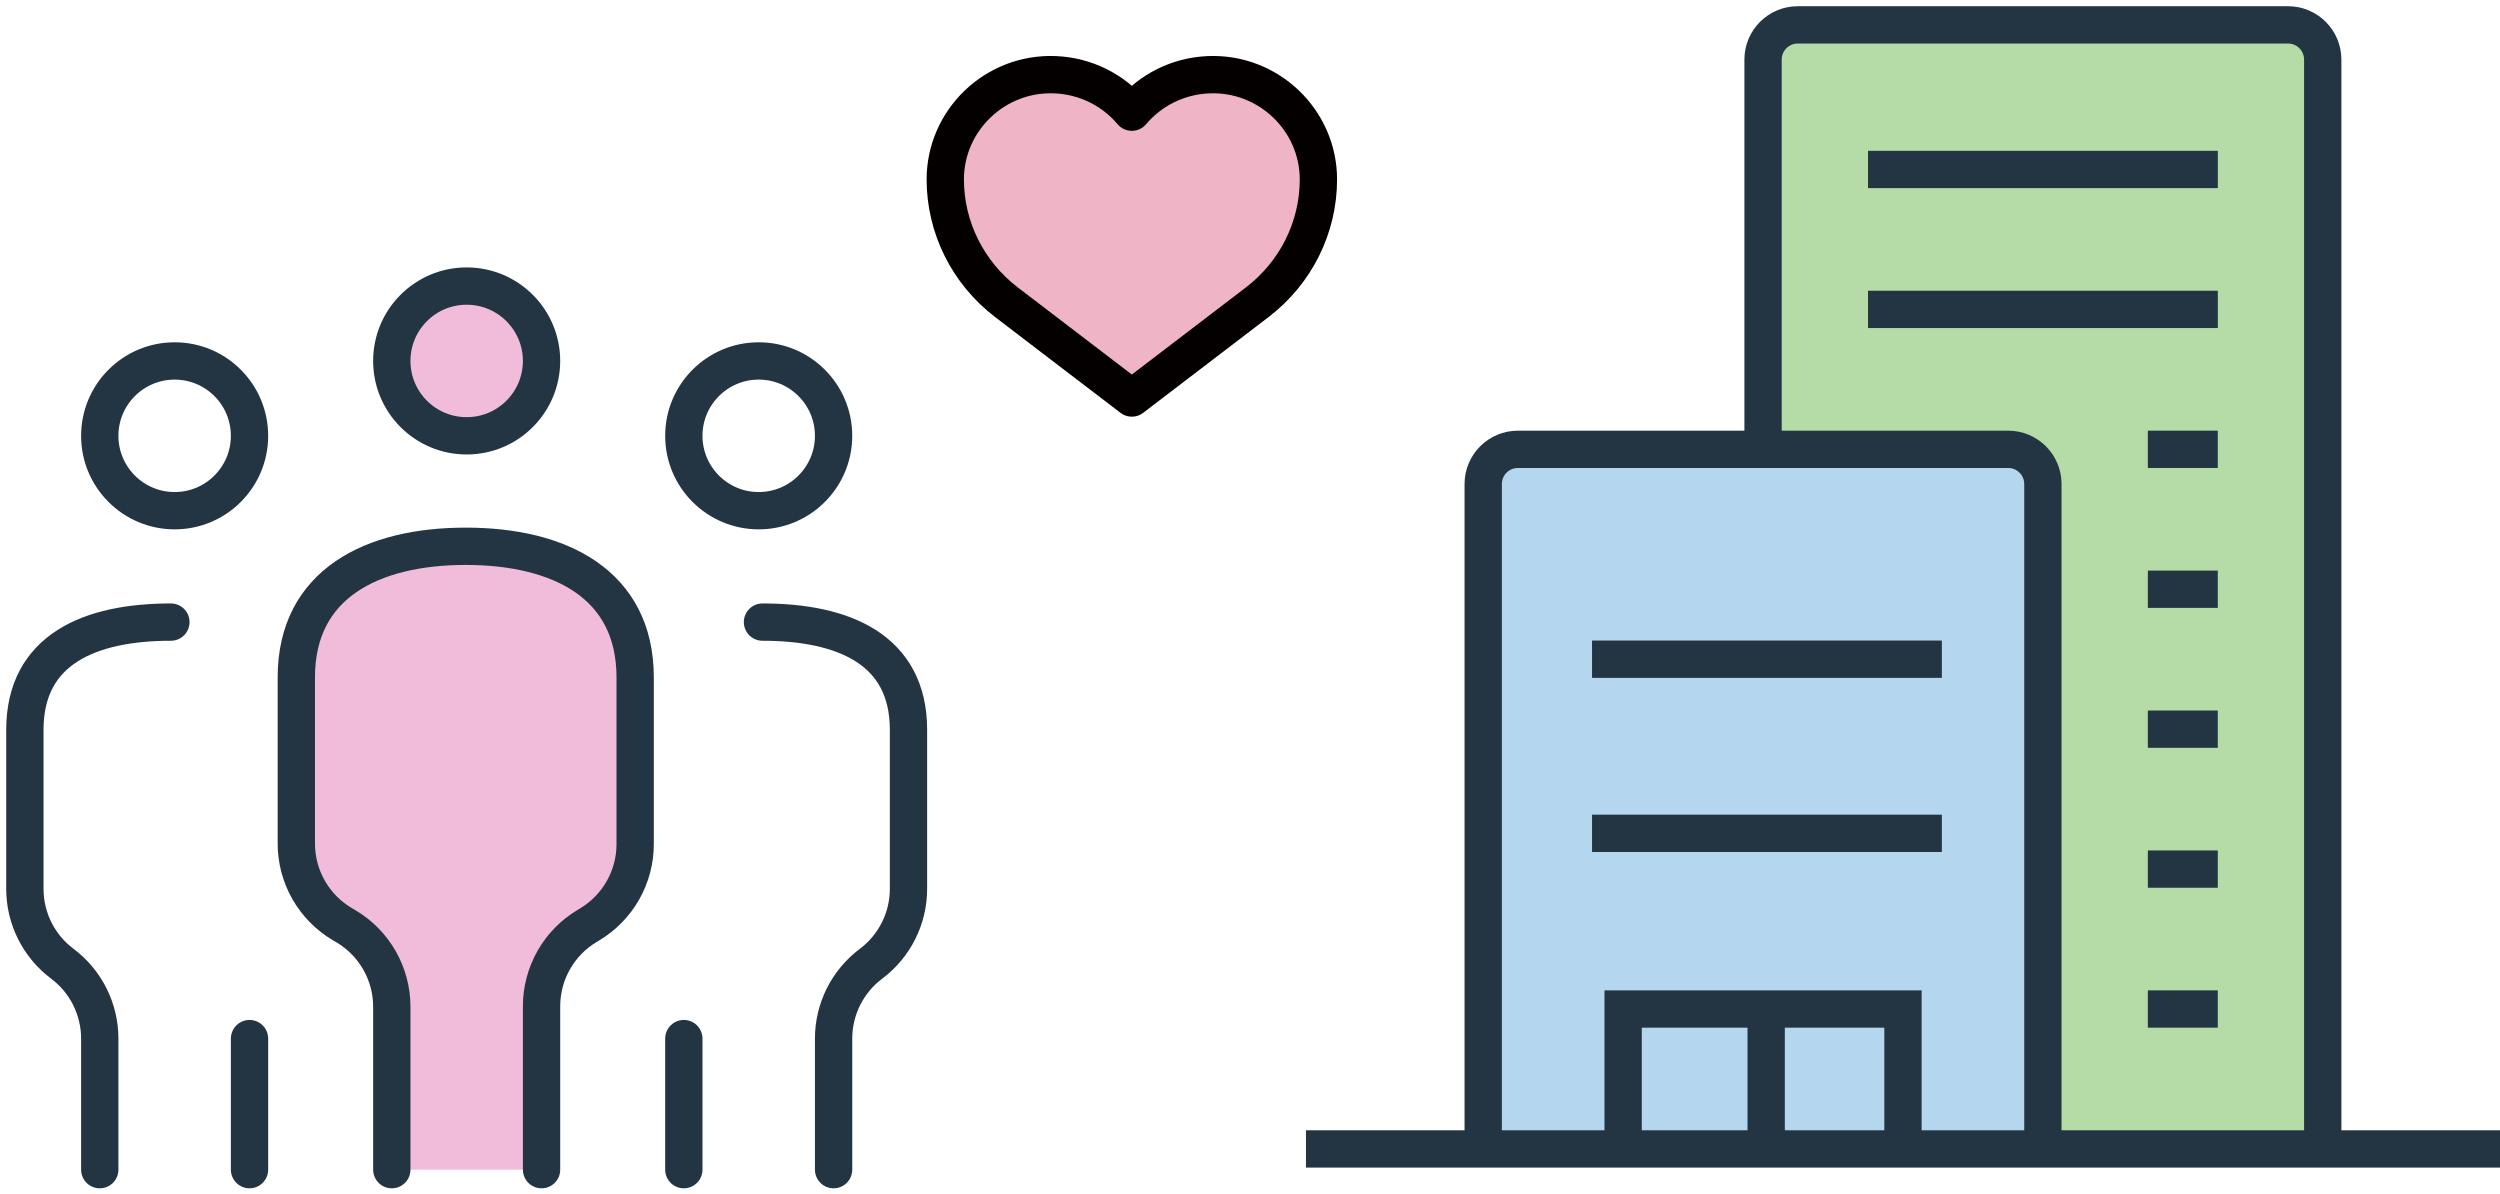
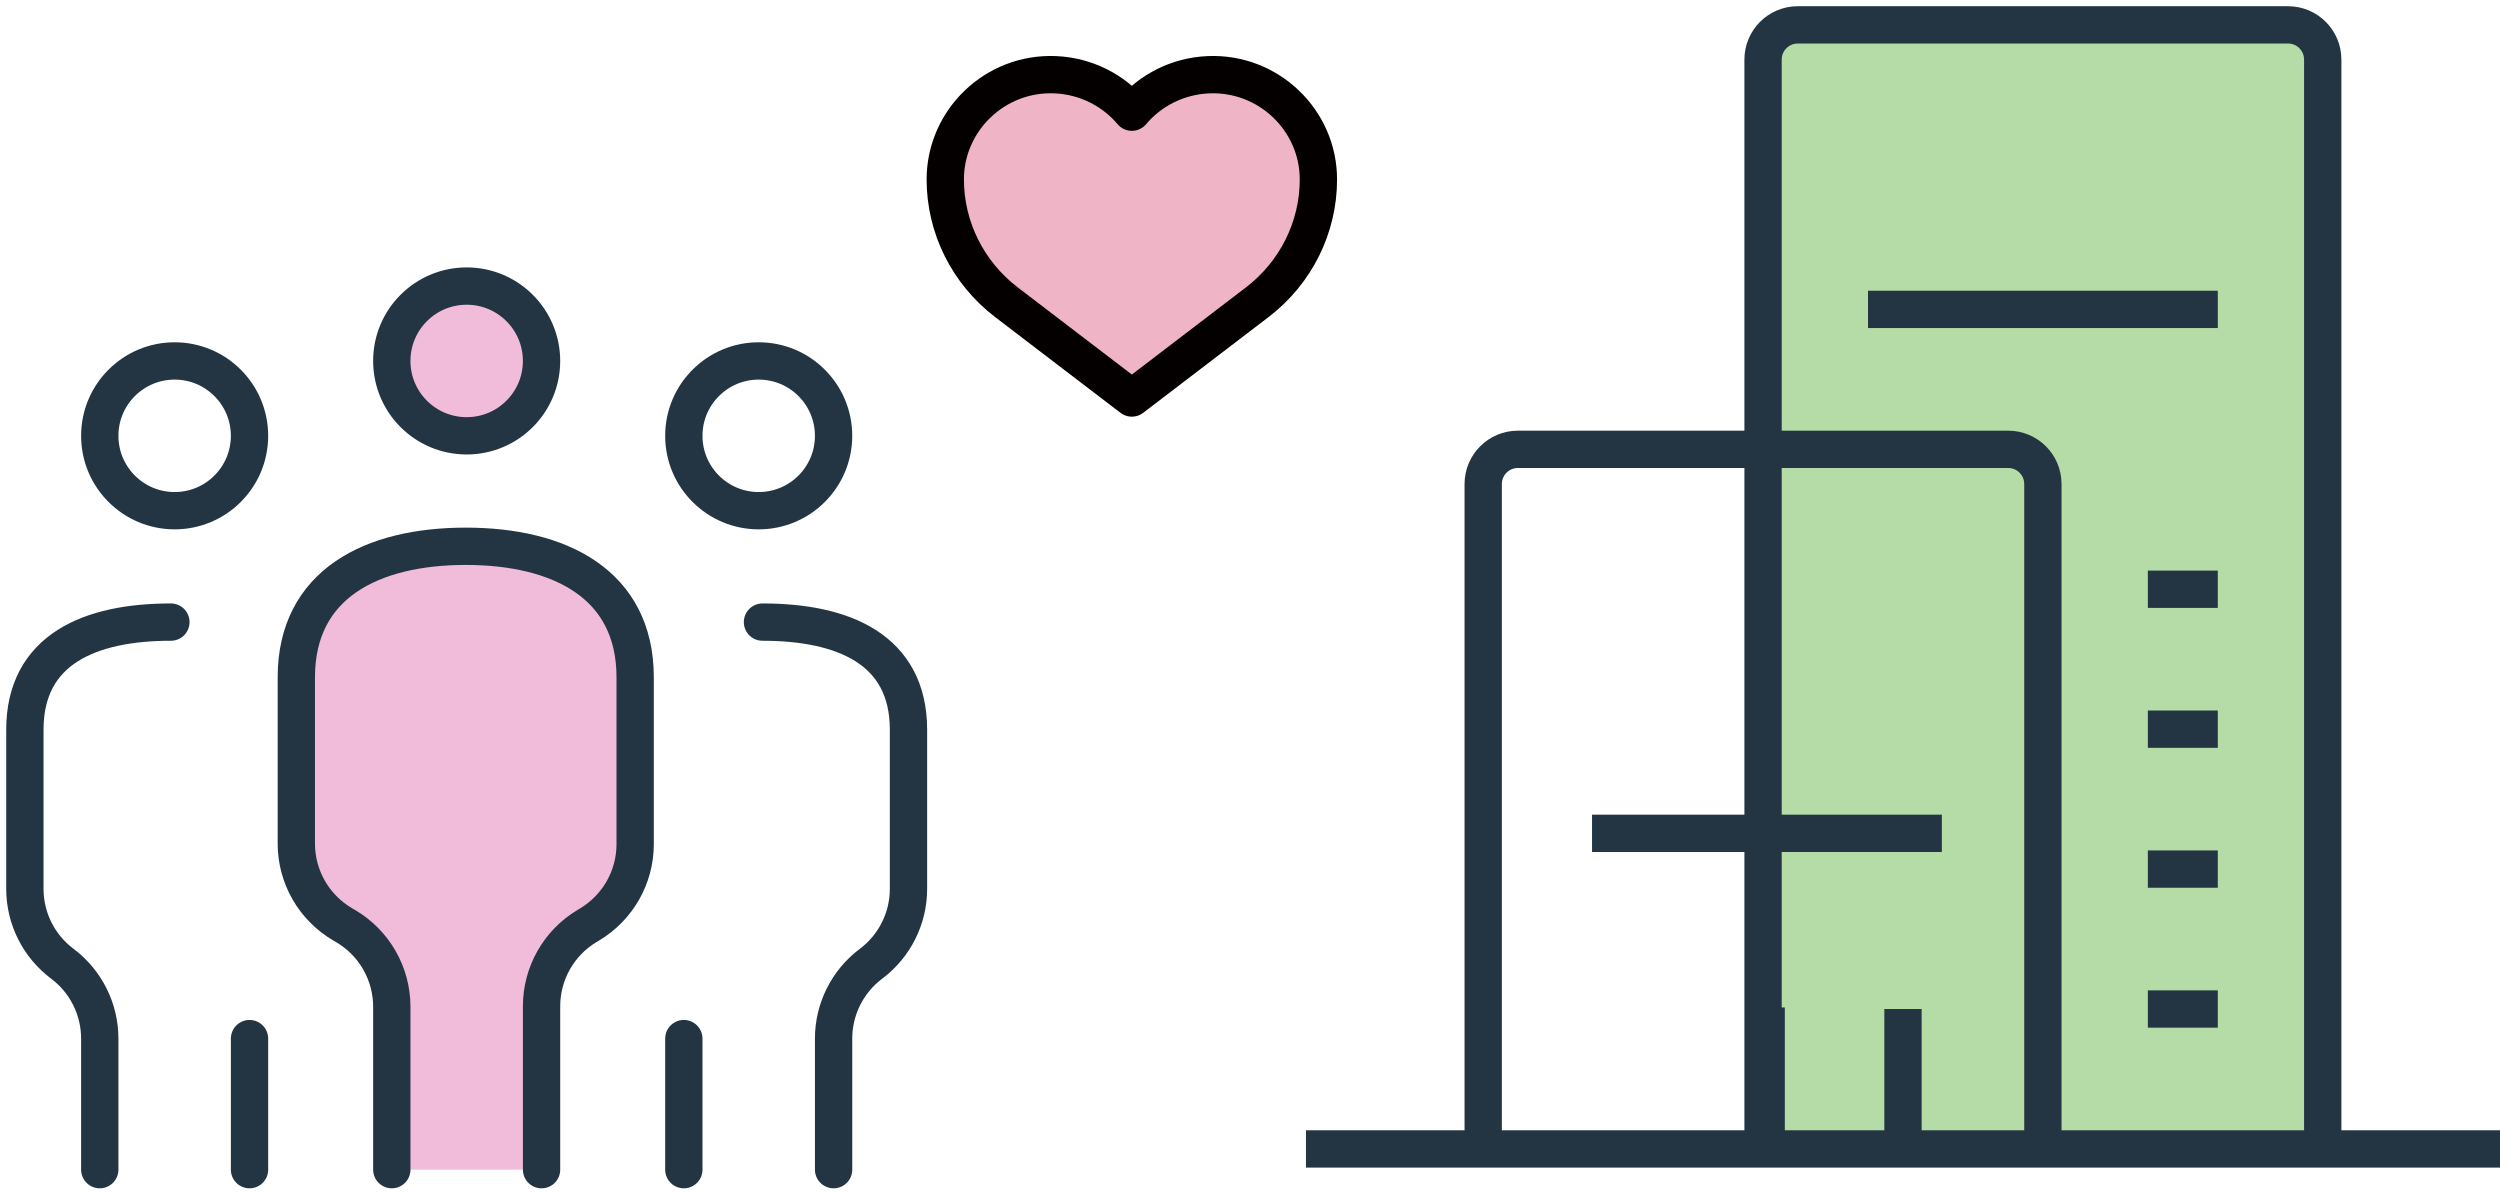
<svg xmlns="http://www.w3.org/2000/svg" width="201" height="96" viewBox="0 0 201 96" fill="none">
  <path d="M141.75 92.125V4.79C141.75 3.249 142.999 2 144.54 2H183.958C185.5 2 186.748 3.249 186.748 4.79V92.374" fill="#B5DCA7" />
  <path d="M141.75 92.125V4.79C141.75 3.249 142.999 2 144.54 2H183.958C185.5 2 186.748 3.249 186.748 4.79V92.374" stroke="#233543" stroke-width="3" stroke-miterlimit="13.33" />
-   <path d="M164.248 92.375V38.916C164.248 37.374 163 36.126 161.458 36.126H122.04C120.499 36.126 119.25 37.374 119.25 38.916V92.375" fill="#B4D7EF" />
  <path d="M164.248 92.375V38.916C164.248 37.374 163 36.126 161.458 36.126H122.04C120.499 36.126 119.25 37.374 119.25 38.916V92.375" stroke="#233543" stroke-width="3" stroke-miterlimit="13.33" />
  <path d="M105 92.375H201" stroke="#233543" stroke-width="3" stroke-miterlimit="13.33" />
  <path d="M172.686 81.125H178.311" stroke="#233543" stroke-width="3" stroke-miterlimit="13.33" />
-   <path d="M128 53H156.125" stroke="#233543" stroke-width="3" stroke-miterlimit="13.33" />
  <path d="M128 67H156.125" stroke="#233543" stroke-width="3" stroke-miterlimit="13.33" />
-   <path d="M153 92.375V81.125H130.5V92.375" stroke="#233543" stroke-width="3" stroke-miterlimit="13.33" />
+   <path d="M153 92.375V81.125V92.375" stroke="#233543" stroke-width="3" stroke-miterlimit="13.33" />
  <path d="M142 92.25V81" stroke="#233543" stroke-width="3" stroke-miterlimit="13.33" />
  <path d="M172.686 69.875H178.311" stroke="#233543" stroke-width="3" stroke-miterlimit="13.33" />
  <path d="M172.686 58.625H178.311" stroke="#233543" stroke-width="3" stroke-miterlimit="13.33" />
  <path d="M172.686 47.375H178.311" stroke="#233543" stroke-width="3" stroke-miterlimit="13.33" />
-   <path d="M172.686 36.125H178.311" stroke="#233543" stroke-width="3" stroke-miterlimit="13.33" />
  <path d="M150.188 24.875H178.312" stroke="#233543" stroke-width="3" stroke-miterlimit="13.33" />
-   <path d="M150.188 13.626H178.312" stroke="#233543" stroke-width="3" stroke-miterlimit="13.33" />
  <path d="M91 32L101.076 24.304C104.185 21.932 106 18.286 106 14.425C106 9.68 101.999 5.804 97.16 6.008C94.681 6.114 92.48 7.263 91 9.018C89.52 7.263 87.319 6.114 84.84 6.008C80.001 5.801 76 9.68 76 14.425C76 18.286 77.818 21.929 80.924 24.304L91 32Z" fill="#EFB4C5" stroke="#040000" stroke-width="3" stroke-linecap="round" stroke-linejoin="round" />
  <path d="M31.5 29.02C31.5 25.695 34.196 23 37.52 23C40.844 23 43.54 25.696 43.54 29.02C43.54 32.344 40.844 35.04 37.52 35.04C34.196 35.04 31.5 32.344 31.5 29.02Z" fill="#F1BCDA" stroke="#233543" stroke-width="3" stroke-linecap="round" stroke-linejoin="round" />
  <path d="M31.501 94.04V80.945C31.501 78.279 30.09 75.811 27.791 74.459L27.535 74.309C25.236 72.957 23.824 70.489 23.824 67.823V54.457C23.824 46.934 29.922 43.921 37.446 43.921C44.969 43.921 51.067 46.934 51.067 54.457V67.866C51.067 70.51 49.68 72.959 47.413 74.319L47.195 74.45C44.928 75.81 43.541 78.26 43.541 80.904V94.041" fill="#F1BCDA" />
  <path d="M31.501 94.04V80.945C31.501 78.279 30.09 75.811 27.791 74.459L27.535 74.309C25.236 72.957 23.824 70.489 23.824 67.823V54.457C23.824 46.934 29.922 43.921 37.446 43.921C44.969 43.921 51.067 46.934 51.067 54.457V67.866C51.067 70.51 49.68 72.959 47.413 74.319L47.195 74.45C44.928 75.81 43.541 78.26 43.541 80.904V94.041" stroke="#233543" stroke-width="3" stroke-linecap="round" stroke-linejoin="round" />
  <path d="M8.021 35.04C8.021 31.715 10.717 29.02 14.041 29.02C17.366 29.02 20.061 31.716 20.061 35.04C20.061 38.364 17.366 41.06 14.041 41.06C10.717 41.06 8.021 38.364 8.021 35.04Z" stroke="#233543" stroke-width="3" stroke-linecap="round" stroke-linejoin="round" />
  <path d="M20.062 94.04V83.504" stroke="#233543" stroke-width="3" stroke-linecap="round" stroke-linejoin="round" />
  <path d="M8.021 94.04V83.504C8.021 81.136 6.906 78.905 5.011 77.484C3.115 76.063 2 73.833 2 71.464V58.672C2 52.188 7.256 50.017 13.74 50.017" stroke="#233543" stroke-width="3" stroke-linecap="round" stroke-linejoin="round" />
  <path d="M67.02 35.04C67.02 31.715 64.325 29.02 61 29.02C57.676 29.02 54.98 31.716 54.98 35.04C54.98 38.364 57.676 41.06 61 41.06C64.325 41.06 67.02 38.364 67.02 35.04Z" stroke="#233543" stroke-width="3" stroke-linecap="round" stroke-linejoin="round" />
  <path d="M54.98 94.04V83.504" stroke="#233543" stroke-width="3" stroke-linecap="round" stroke-linejoin="round" />
  <path d="M67.021 94.04V83.504C67.021 81.136 68.137 78.905 70.032 77.484C71.927 76.063 73.042 73.833 73.042 71.464V58.672C73.042 52.188 67.787 50.017 61.303 50.017" stroke="#233543" stroke-width="3" stroke-linecap="round" stroke-linejoin="round" />
</svg>